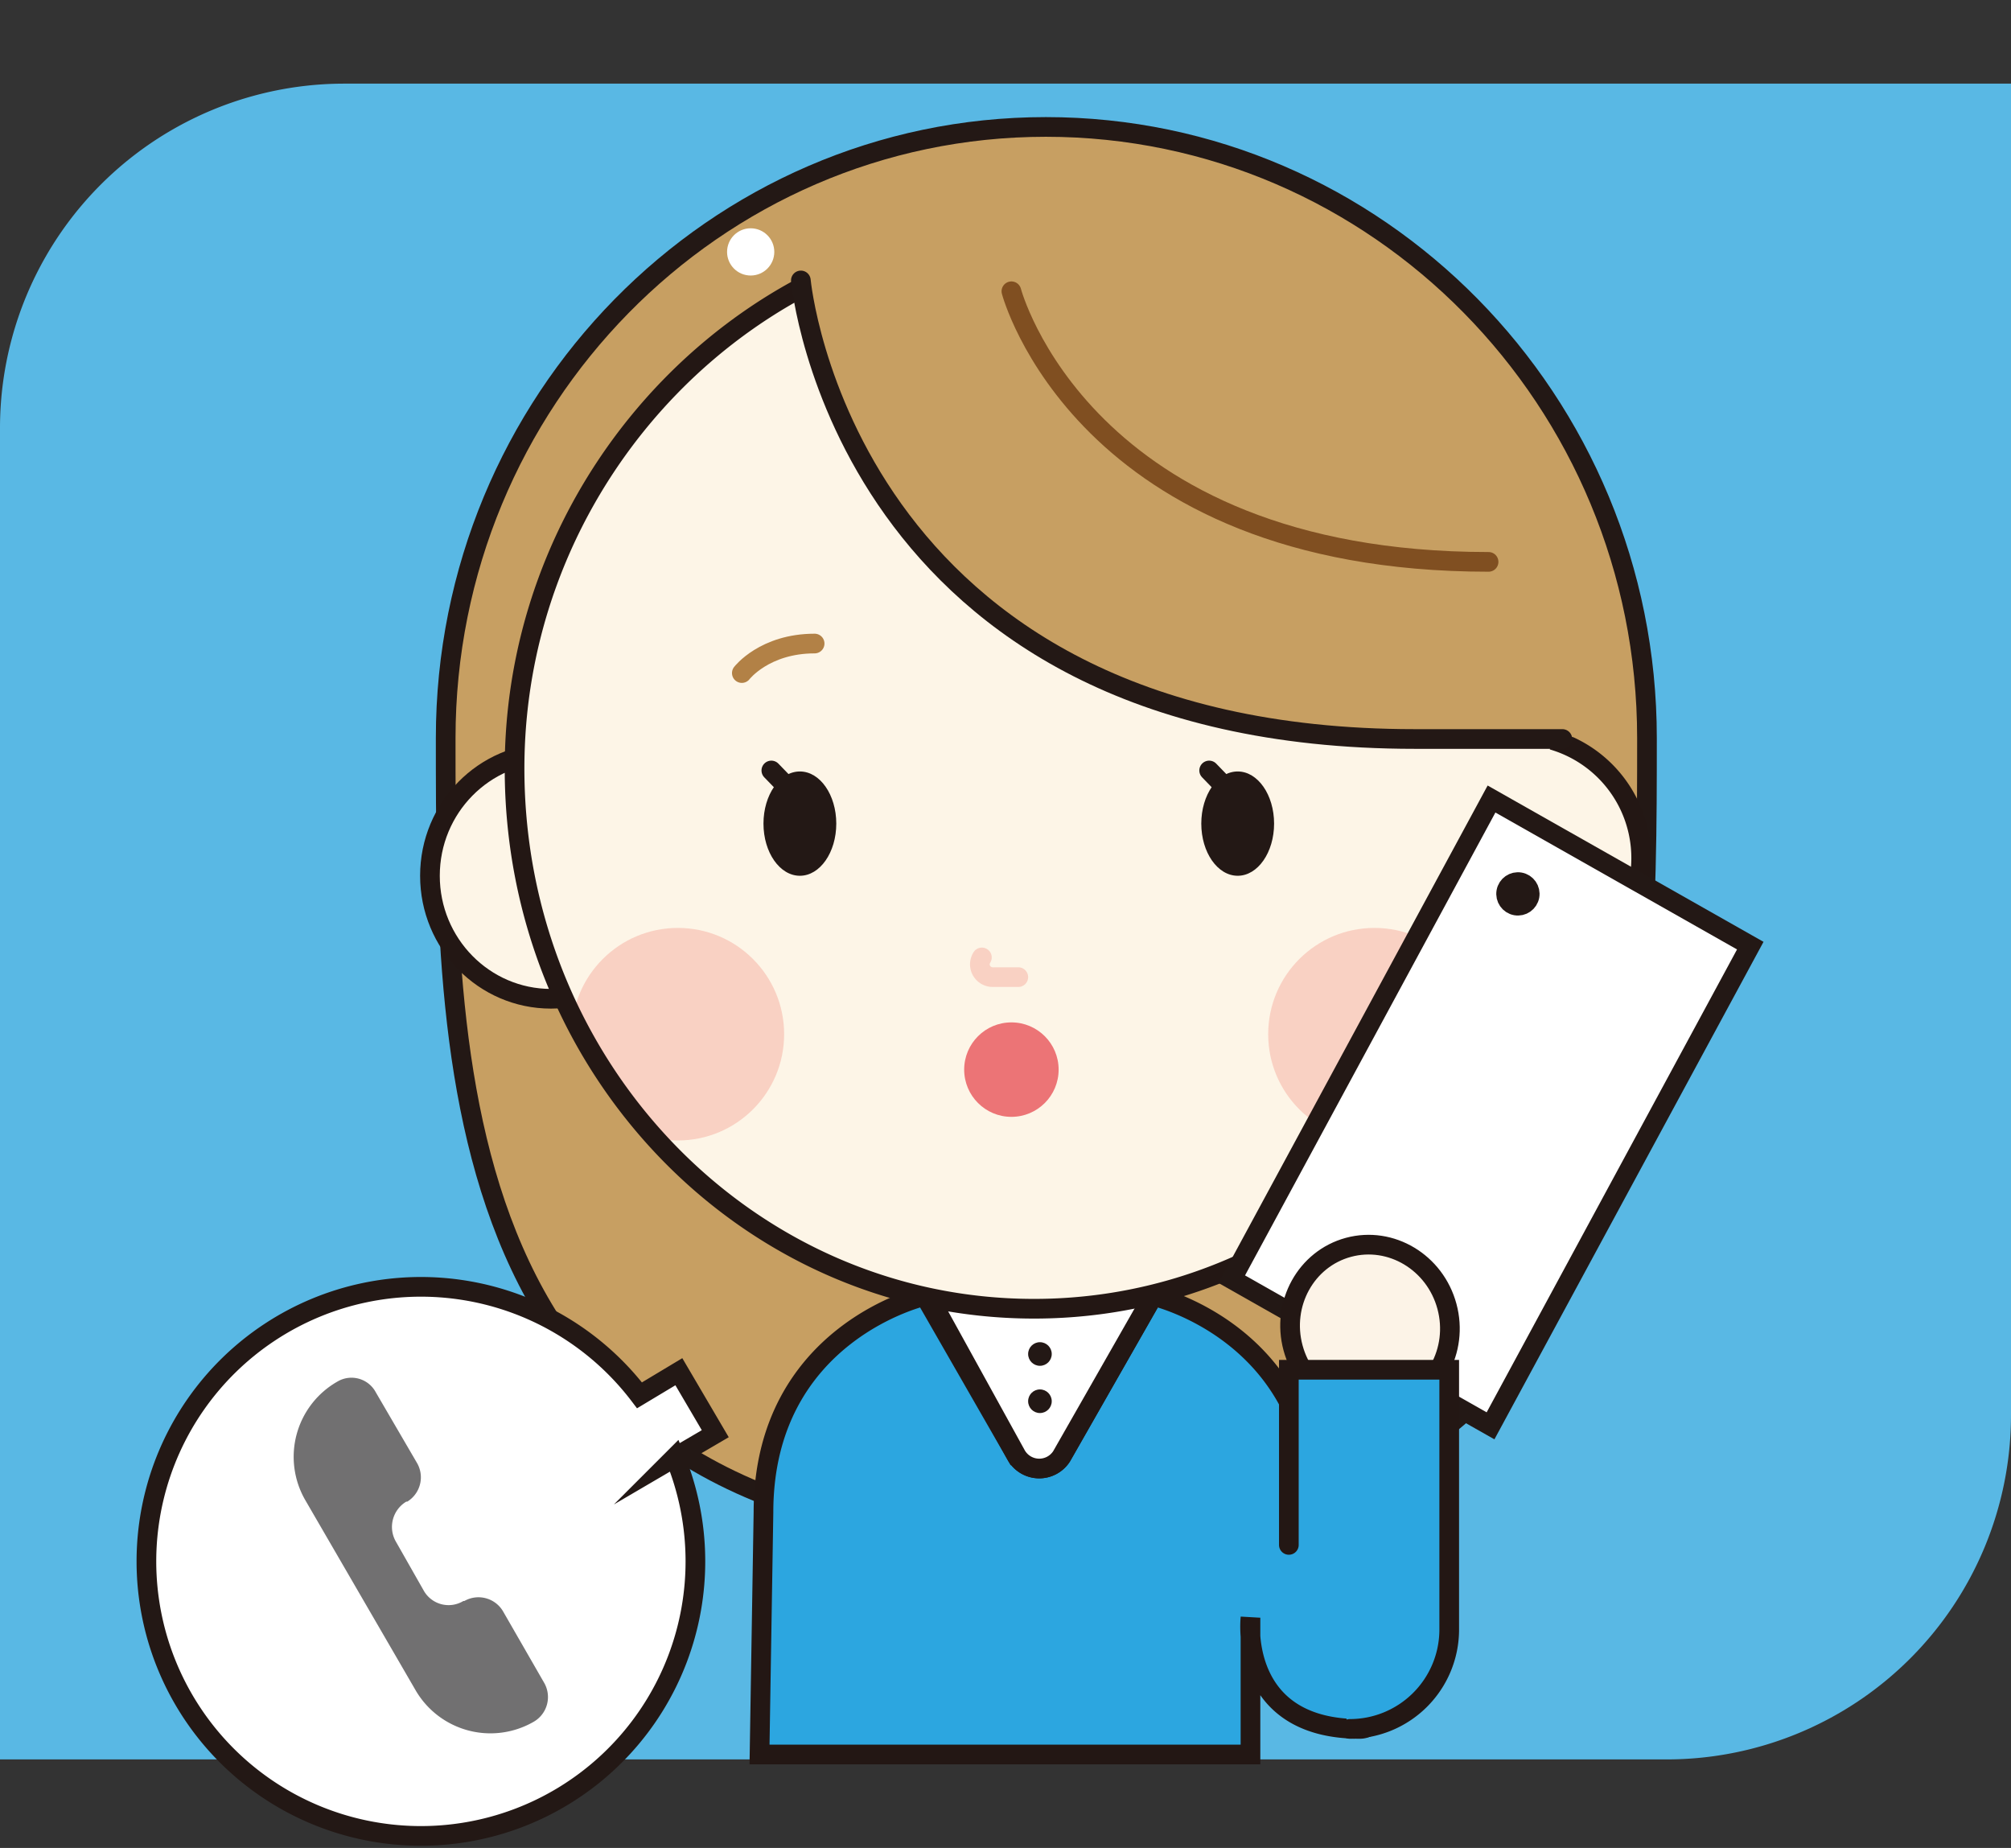
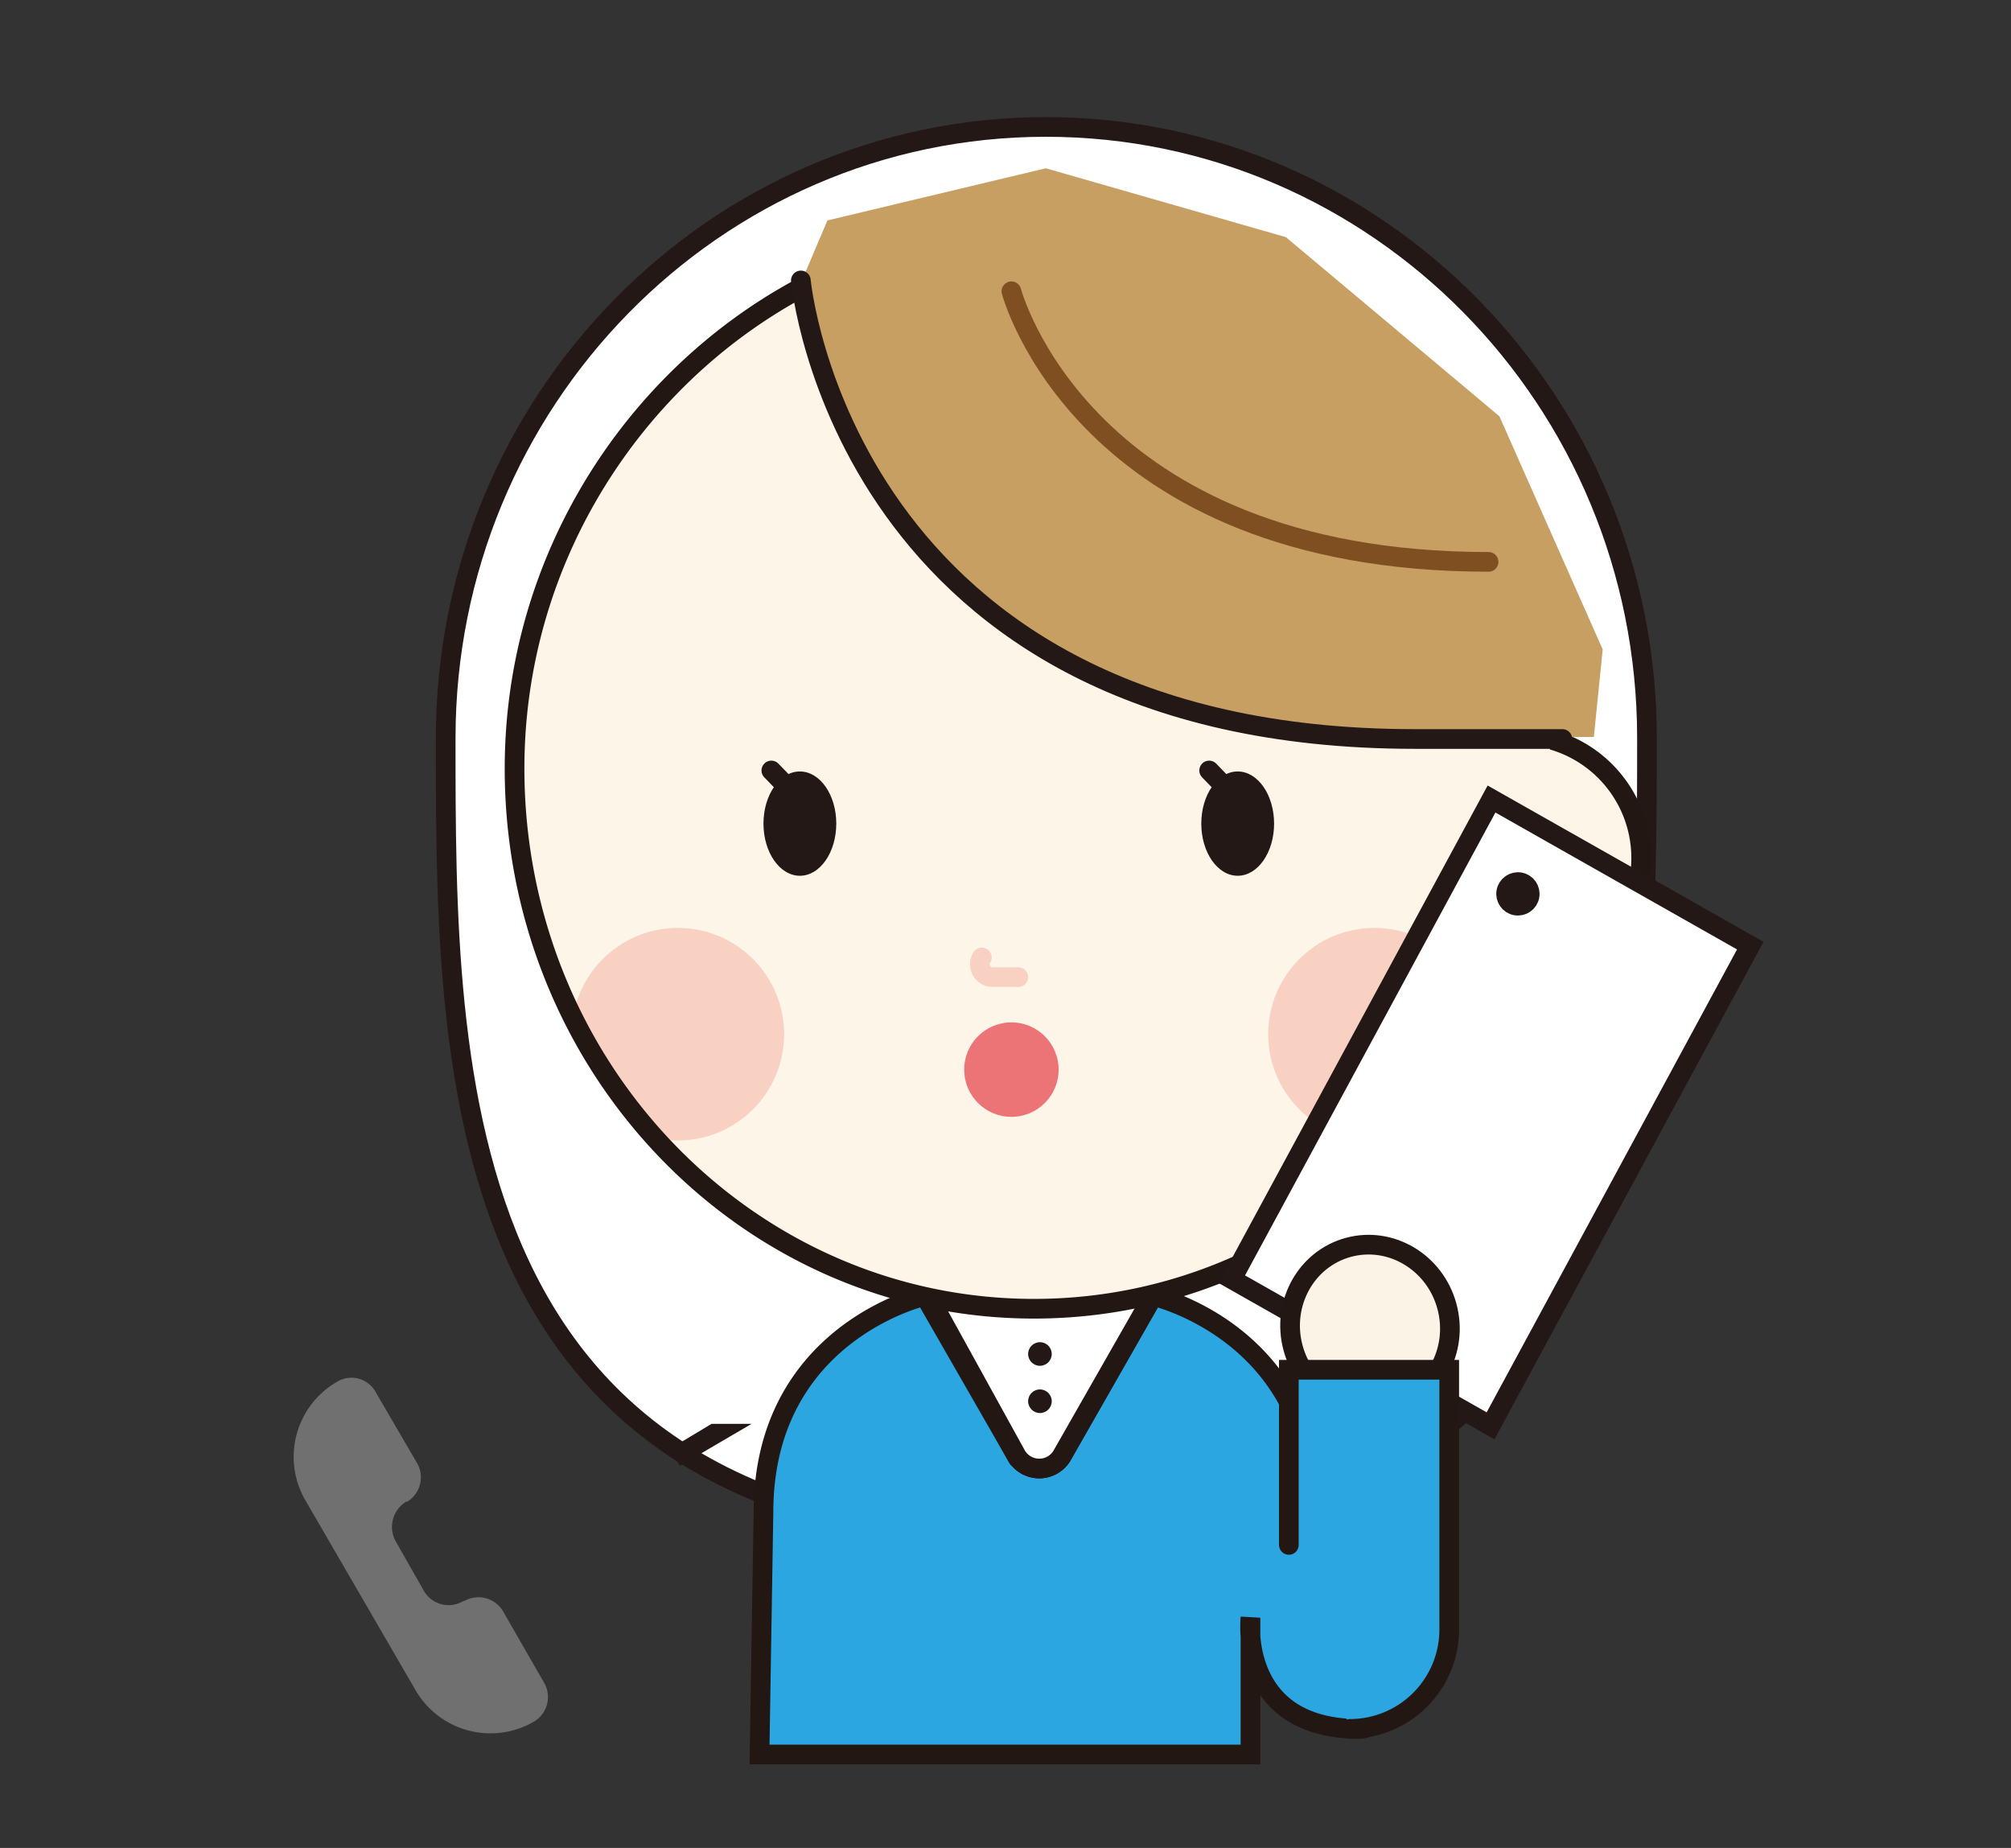
<svg xmlns="http://www.w3.org/2000/svg" viewBox="0 0 204.4 187.8">
  <rect x="0" y="0" width="204.4" height="187.8" fill="#333333" stroke="none" />
  <defs>
    <style>.cls-1,.cls-12,.cls-13,.cls-14,.cls-15,.cls-16,.cls-5{fill:none;}.cls-2{fill:#59b8e4;}.cls-17,.cls-3,.cls-7{fill:#fff;}.cls-4{fill:#c79f62;}.cls-13,.cls-17,.cls-18,.cls-5{stroke:#231815;}.cls-12,.cls-13,.cls-14,.cls-15,.cls-16,.cls-17,.cls-18,.cls-19,.cls-20,.cls-5,.cls-6,.cls-7,.cls-9{stroke-miterlimit:10;stroke-width:2px;}.cls-20,.cls-6{fill:#2ca6e0;}.cls-12,.cls-19,.cls-20,.cls-6,.cls-7,.cls-9{stroke:#231714;}.cls-18,.cls-8{fill:#231815;}.cls-9{fill:#fdf5e7;}.cls-10{clip-path:url(#clip-path);}.cls-11{fill:#f9d1c3;}.cls-13,.cls-14,.cls-15,.cls-16,.cls-20{stroke-linecap:round;}.cls-14{stroke:#804f21;}.cls-15{stroke:#b28146;}.cls-16{stroke:#f9d1c3;}.cls-19{fill:#fcf3e7;}.cls-21{fill:#ec7476;}.cls-22{fill:#717071;}</style>
    <clipPath id="clip-path" transform="translate(0 8.5)">
      <path class="cls-1" d="M157.8,66.8c-1.4-29-24.5-52.1-52.7-52.1S52.3,39.3,52.3,69.6s23.6,54.9,52.8,54.9c21.7,0,40.4-13.7,48.5-33.3h1a12.5,12.5,0,0,0,3.2-24.5Z" />
    </clipPath>
  </defs>
  <g id="レイヤー_2" data-name="レイヤー 2">
    <g id="レイヤー_1-2" data-name="レイヤー 1">
-       <path class="cls-2" d="M35,8.5H204.4a0,0,0,0,1,0,0V143.8a35,35,0,0,1-35,35H0a0,0,0,0,1,0,0V43.5A35,35,0,0,1,35,8.5Z" />
      <g id="step1お電話でのお申込み">
        <path class="cls-3" d="M167.4,66.5c0,34.2,0,81.6-61.1,81.6s-61-47.4-61-81.6,27.3-62.1,61-62.1S167.4,32.2,167.4,66.5Z" transform="translate(0 8.5)" />
-         <path class="cls-4" d="M167.4,66.5c0,34.2,0,81.6-61.1,81.6s-61-47.4-61-81.6,27.3-62.1,61-62.1S167.4,32.2,167.4,66.5Z" transform="translate(0 8.5)" />
        <path class="cls-5" d="M167.4,66.5c0,34.2,0,81.6-61.1,81.6s-61-47.4-61-81.6,27.3-62.1,61-62.1S167.4,32.2,167.4,66.5Z" transform="translate(0 8.5)" />
        <path class="cls-6" d="M103.3,169.8H84v0H77.2l.4-24.6c0-18.3,16.4-22,16.4-22l9.3,16.2a2.7,2.7,0,0,0,4.6.1l9.3-16.3s16.4,3.7,16.4,22c0,0,10.2,22,4.6,22-12.4,0-11.1-11.3-11.1-11.3v13.9H103.3" transform="translate(0 8.5)" />
        <path class="cls-7" d="M107.9,139.5l9.3-16.3a18.9,18.9,0,0,0-23-.3l9.1,16.5A2.7,2.7,0,0,0,107.9,139.5Z" transform="translate(0 8.5)" />
        <circle class="cls-8" cx="105.7" cy="137.6" r="1.2" />
        <circle class="cls-8" cx="105.7" cy="142.4" r="1.2" />
-         <ellipse class="cls-9" cx="56" cy="89" rx="12.3" ry="12.5" />
        <g class="cls-10">
          <rect class="cls-9" x="8.6" y="1" width="168" height="146.87" />
          <circle class="cls-11" cx="68.9" cy="105.1" r="10.8" />
          <circle class="cls-11" cx="139.7" cy="105.1" r="10.8" />
        </g>
        <path class="cls-12" d="M157.8,66.8c-1.4-29-24.5-52.1-52.7-52.1S52.3,39.3,52.3,69.6s23.6,54.9,52.8,54.9c21.7,0,40.4-13.7,48.5-33.3h1a12.5,12.5,0,0,0,3.2-24.5Z" transform="translate(0 8.5)" />
        <path class="cls-4" d="M162,66.4H143.8c-58.1,0-62.5-45.9-62.5-45.9l2.8-6.6,22.2-5.3,24.4,7,21.7,18.2,10.5,23.7Z" transform="translate(0 8.5)" />
        <path class="cls-13" d="M81.4,20s4.3,46.6,62.4,46.6h15" transform="translate(0 8.5)" />
        <path class="cls-14" d="M102.8,21.1s7.2,27.5,48.5,27.5" transform="translate(0 8.5)" />
        <circle class="cls-3" cx="76.3" cy="25.6" r="2.4" />
-         <path class="cls-15" d="M75.4,59.9s2.3-3,7.4-3" transform="translate(0 8.5)" />
        <path class="cls-16" d="M103.5,90.8h-2.6a1.3,1.3,0,0,1-1.1-2" transform="translate(0 8.5)" />
        <ellipse class="cls-8" cx="81.3" cy="83.7" rx="3.7" ry="5.3" />
        <line class="cls-13" x1="78.4" y1="78.3" x2="81.4" y2="81.4" />
        <ellipse class="cls-8" cx="125.8" cy="83.7" rx="3.7" ry="5.3" />
        <line class="cls-13" x1="122.9" y1="78.3" x2="125.9" y2="81.4" />
        <polygon class="cls-17" points="151.5 144.9 125.2 130 151.6 81.2 177.9 96.1 151.5 144.9" />
        <ellipse class="cls-18" cx="154.3" cy="82.4" rx="1.2" ry="1.2" transform="translate(46.1 228.3) rotate(-79.9)" />
        <ellipse class="cls-19" cx="139.2" cy="126.5" rx="8.1" ry="8.4" transform="translate(-28.1 49) rotate(-15.1)" />
        <path class="cls-20" d="M137.2,167.2a10.1,10.1,0,0,0,10.1-10V130.7H131v17.8" transform="translate(0 8.5)" />
        <circle class="cls-21" cx="102.8" cy="108.7" r="4.8" />
-         <path class="cls-17" d="M72.7,137.2l-4.1,2.4a27.9,27.9,0,1,1-3.6-6.3l4-2.4Z" transform="translate(0 8.5)" />
+         <path class="cls-17" d="M72.7,137.2l-4.1,2.4l4-2.4Z" transform="translate(0 8.5)" />
        <path class="cls-22" d="M54.2,166.5h0a2.9,2.9,0,0,0,1.1-4l-4.2-7.3a2.9,2.9,0,0,0-3.9-1h-.1a2.9,2.9,0,0,1-4-1l-2.9-5.1a3,3,0,0,1,1.1-4h.1a2.9,2.9,0,0,0,1-3.9L38.2,133a2.8,2.8,0,0,0-3.9-1.1h0a8.8,8.8,0,0,0-3.3,12l11.2,19.3A8.8,8.8,0,0,0,54.2,166.5Z" transform="translate(0 8.5)" />
      </g>
    </g>
  </g>
</svg>